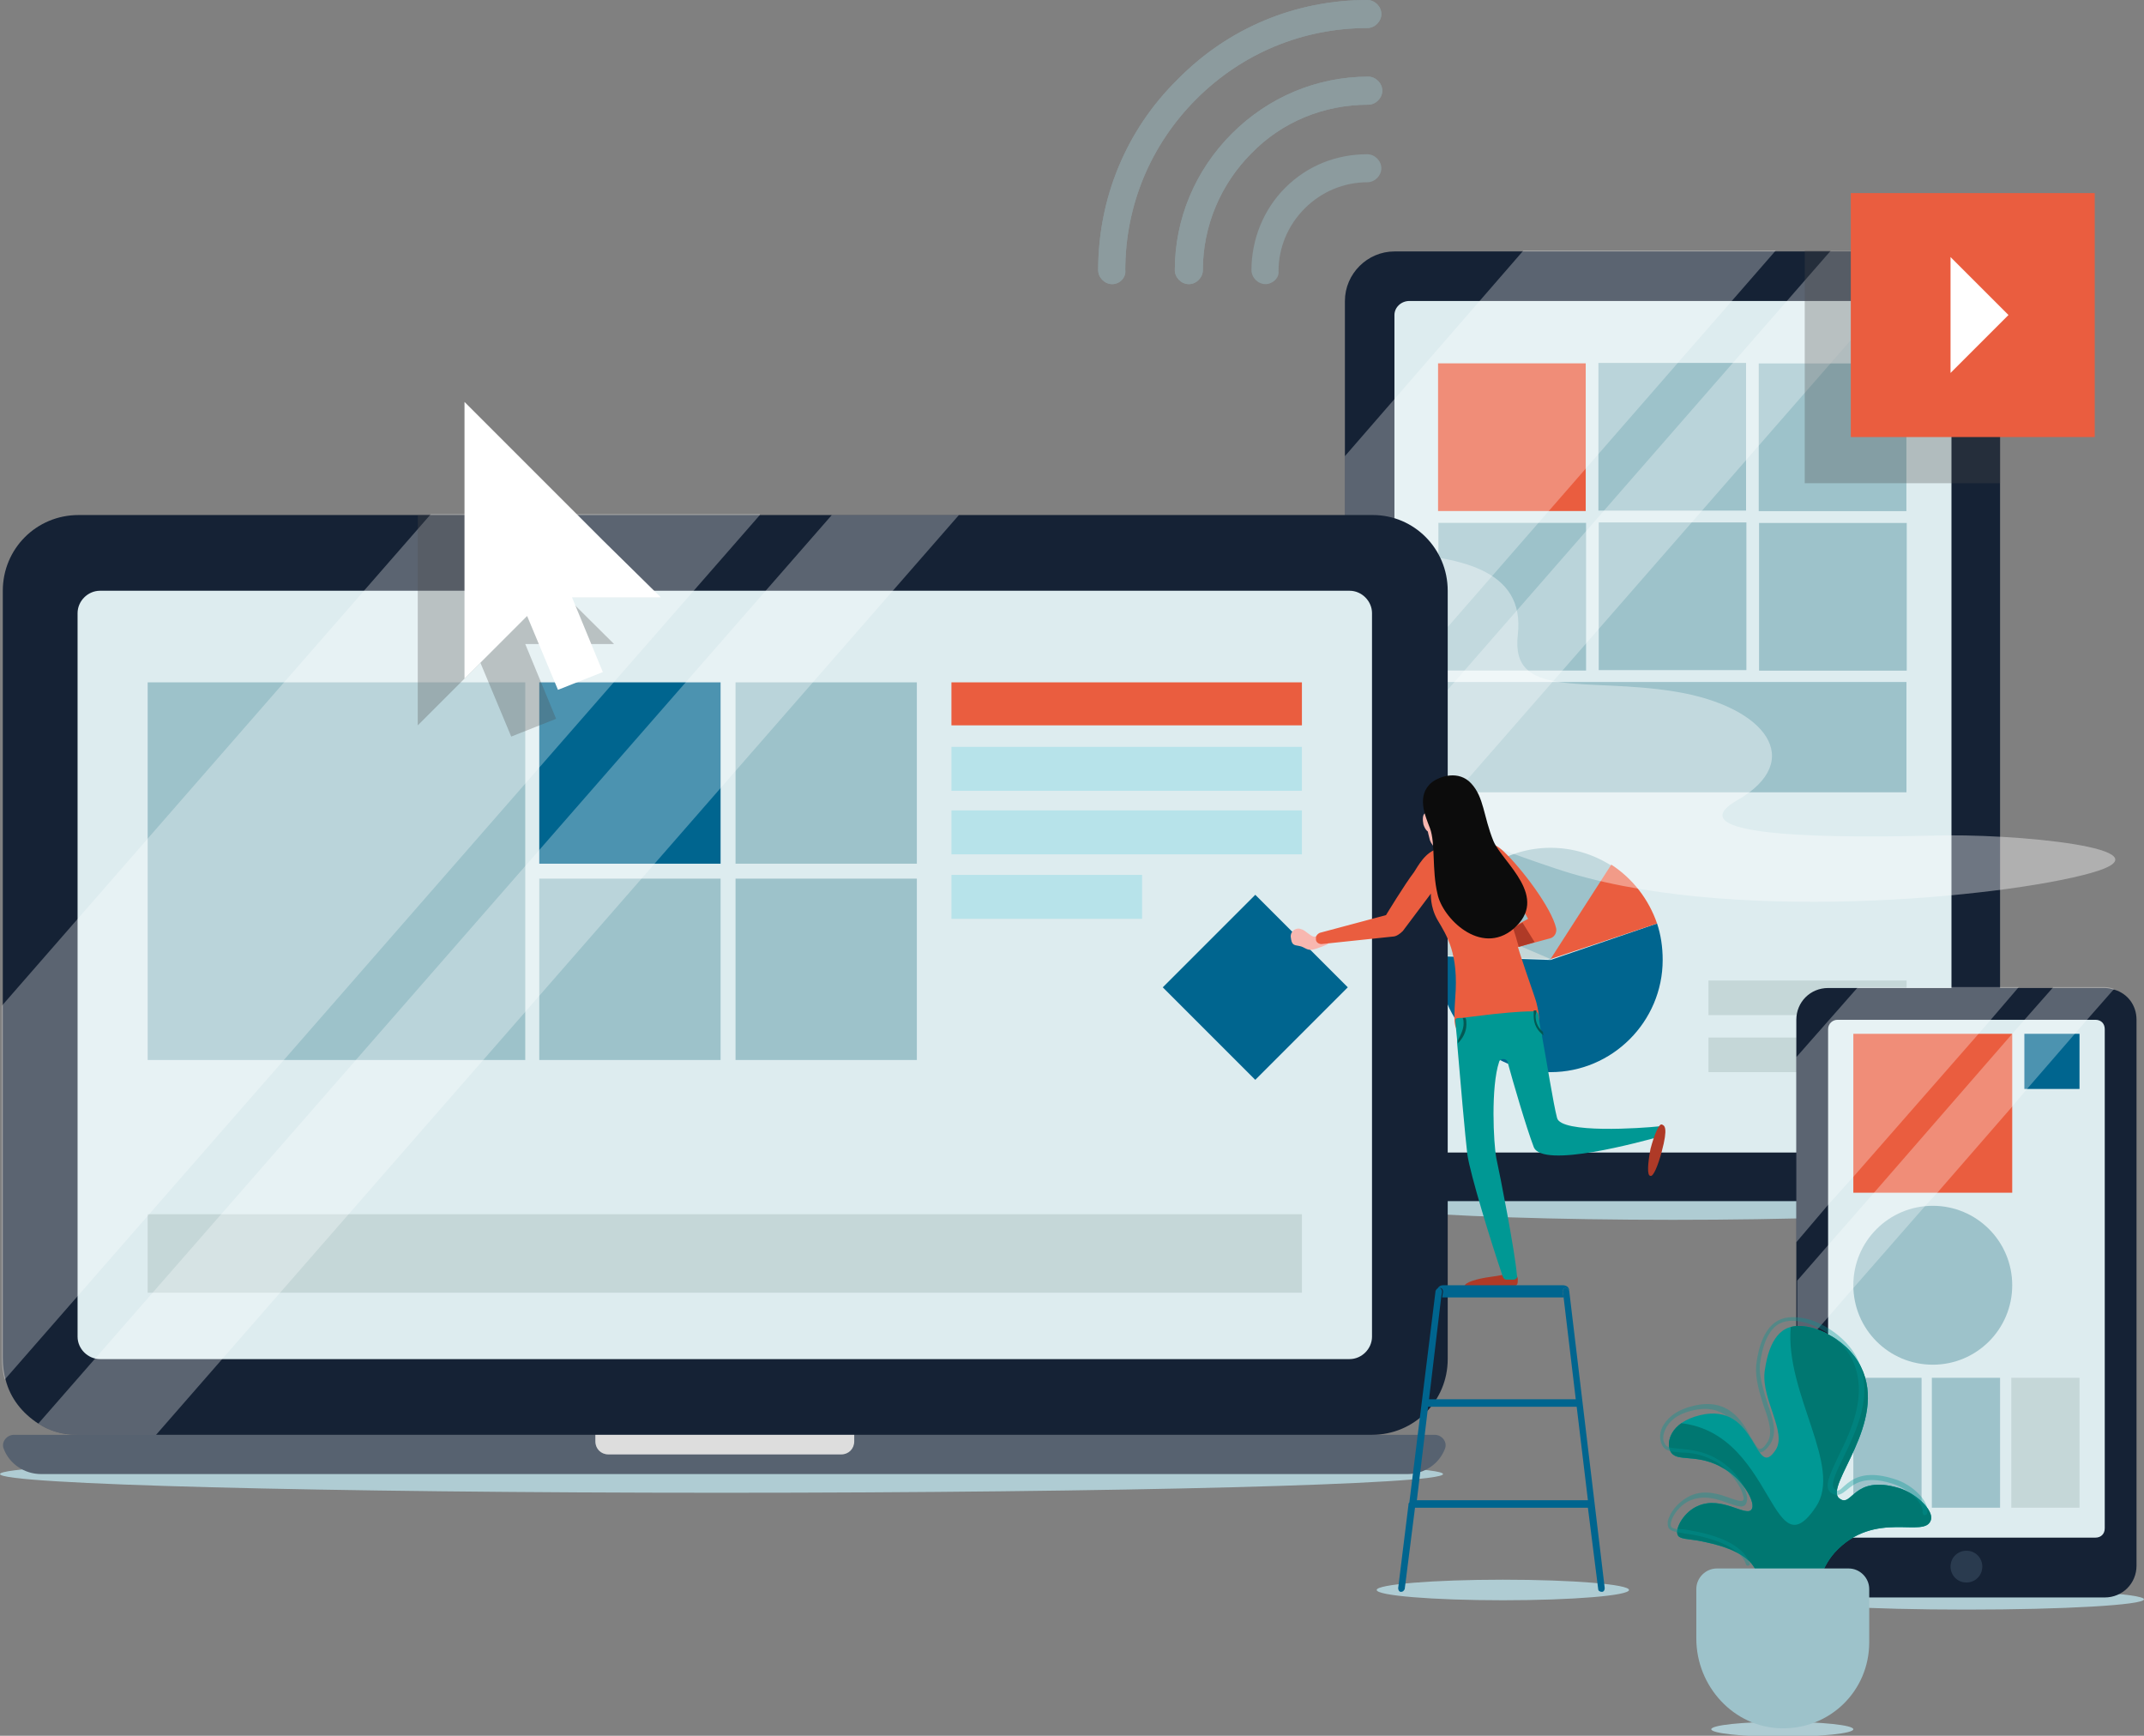
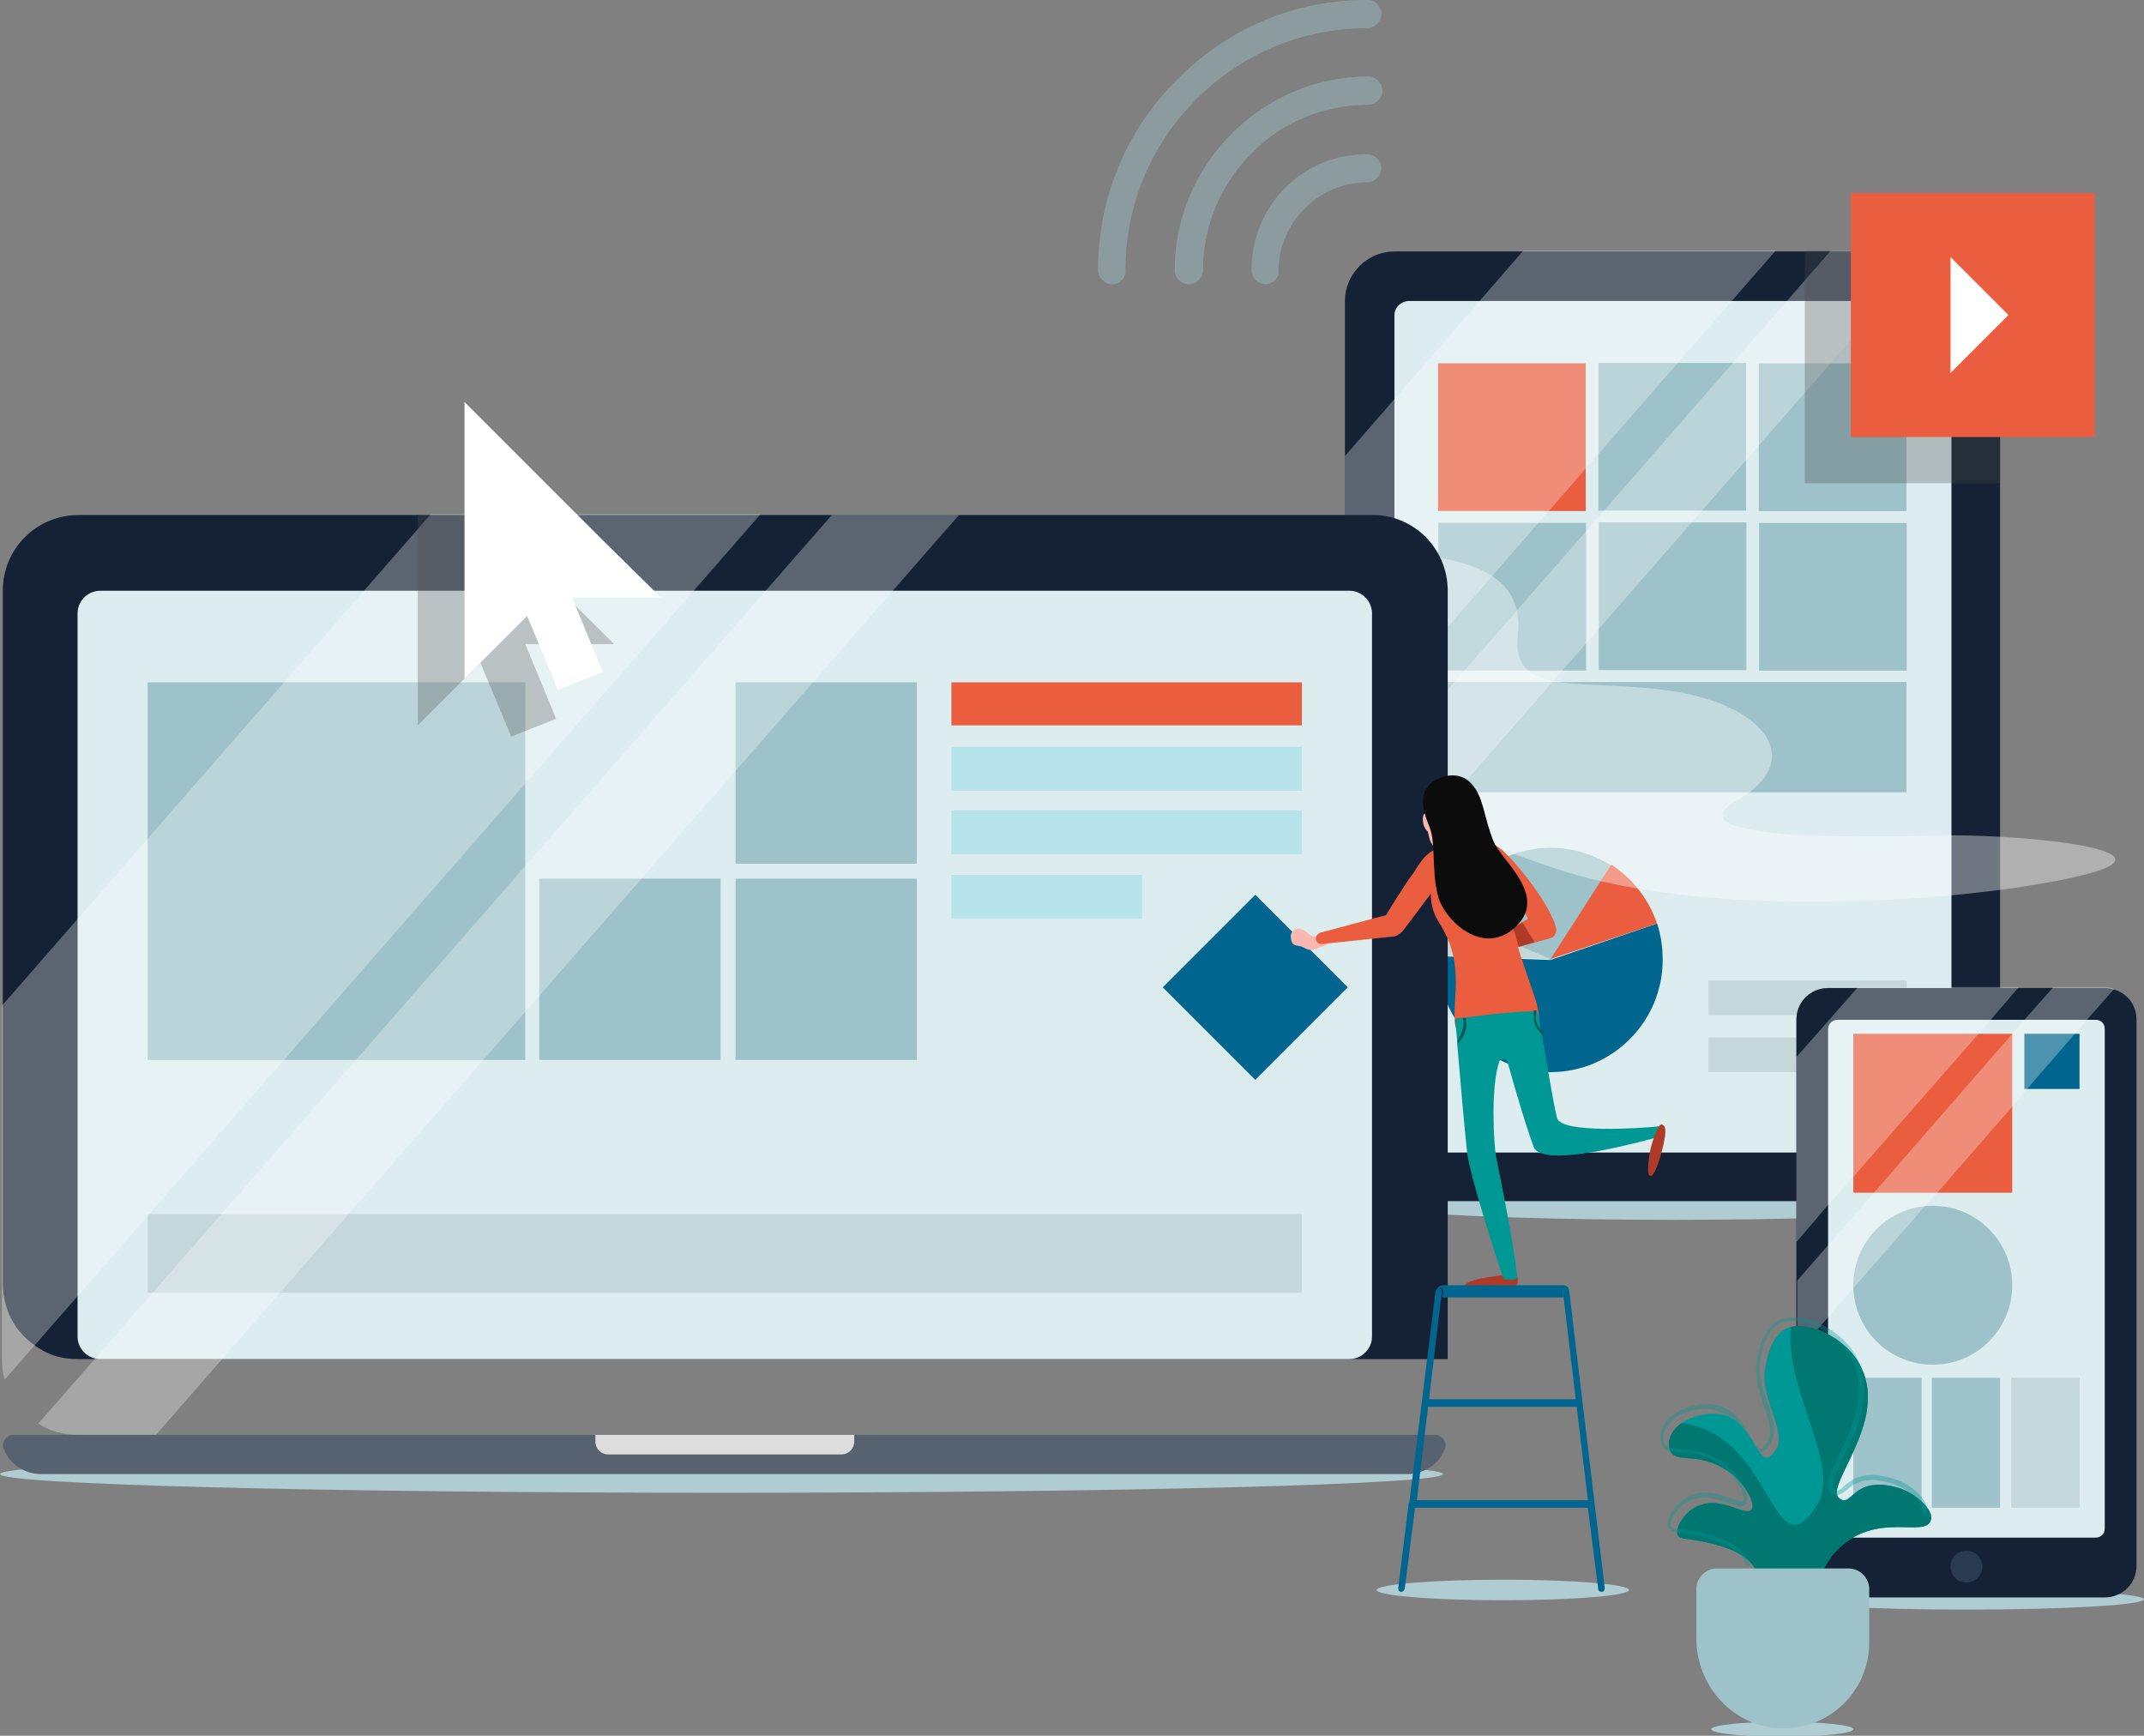
<svg xmlns="http://www.w3.org/2000/svg" xmlns:xlink="http://www.w3.org/1999/xlink" id="Layer_1" x="0px" y="0px" viewBox="0 0 229.4 185.7" style="enable-background:new 0 0 229.4 185.7;" xml:space="preserve">
  <rect x="0" y="0" width="229.4" height="185.7" fill="#808080" stroke="none" />
  <style type="text/css"> .st0{fill:#AFCCD3;} .st1{fill:#152235;} .st2{fill:#DDECEF;} .st3{fill:#9DC2CA;} .st4{fill:#EA5D3F;} .st5{fill:#00658F;} .st6{fill:#C5D7D8;} .st7{opacity:0.3;fill:#FFFFFF;} .st8{opacity:0.3;fill:#4C4C4C;} .st9{opacity:0.38;fill:#FFFFFF;} .st10{fill:#576270;} .st11{fill:#B7E3EA;} .st12{fill:#DDDDDD;} .st13{fill:#2A3B4F;} .st14{fill:#FFFFFF;} .st15{fill:#F8B7B0;} .st16{fill:#AF3A27;} .st17{fill:#009894;} .st18{fill:#0C0C0C;} .st19{fill:#035954;} .st20{opacity:0.3;} .st21{fill:#4C4C4C;} .st22{clip-path:url(#SVGID_2_);fill:#007771;} .st23{opacity:0.35;fill:#009894;} .st24{opacity:0.4;} </style>
  <g>
    <g>
      <ellipse class="st0" cx="179" cy="128.5" rx="35.1" ry="2" />
      <g>
        <path class="st1" d="M214,32.2v91c0,3-2.4,5.3-5.3,5.3h-59.5c-2.9,0-5.3-2.4-5.3-5.3v-91c0-2.9,2.4-5.3,5.3-5.3h59.5 C211.7,26.8,214,29.2,214,32.2z" />
        <path class="st2" d="M150.8,32.2h56.4c0.9,0,1.6,0.7,1.6,1.6v87.9c0,0.9-0.7,1.6-1.6,1.6h-56.4c-0.9,0-1.6-0.7-1.6-1.6V33.7 C149.2,32.9,149.9,32.2,150.8,32.2z" />
        <rect x="173.1" y="53.8" transform="matrix(6.123234e-17 -1 1 6.123234e-17 100.086 257.863)" class="st3" width="11.8" height="50.1" />
        <g>
          <rect x="153.9" y="55.9" transform="matrix(6.123234e-17 -1 1 6.123234e-17 98.003 225.636)" class="st3" width="15.8" height="15.8" />
          <rect x="171.1" y="55.9" transform="matrix(6.123234e-17 -1 1 6.123234e-17 115.158 242.791)" class="st3" width="15.8" height="15.8" />
          <rect x="188.2" y="55.9" transform="matrix(6.123234e-17 -1 1 6.123234e-17 132.314 259.947)" class="st3" width="15.8" height="15.8" />
        </g>
        <g>
          <rect x="153.9" y="38.8" transform="matrix(6.123234e-17 -1 1 6.123234e-17 115.067 208.572)" class="st4" width="15.8" height="15.8" />
          <rect x="171.1" y="38.8" transform="matrix(6.123234e-17 -1 1 6.123234e-17 132.223 225.727)" class="st3" width="15.8" height="15.8" />
          <rect x="188.2" y="38.8" transform="matrix(6.123234e-17 -1 1 6.123234e-17 149.378 242.882)" class="st3" width="15.8" height="15.8" />
        </g>
        <g>
          <path class="st3" d="M172.4,92.6c-1.9-1.2-4.1-1.9-6.5-1.9c-4.9,0-9.2,3-11,7.3l11,4.7L172.4,92.6z" />
          <path class="st5" d="M177.3,98.8l-11.4,3.9l-12-0.4c0,0.1,0,0.3,0,0.4c0,6.6,5.4,12,12,12c6.6,0,12-5.4,12-12 C177.9,101.3,177.7,100,177.3,98.8z" />
          <path class="st4" d="M177.3,98.8c-0.9-2.6-2.6-4.8-4.9-6.3l-6.5,10.1L177.3,98.8z" />
          <path class="st6" d="M154.9,97.9c-0.6,1.3-0.9,2.8-1,4.3l12,0.4L154.9,97.9z" />
        </g>
        <rect x="182.8" y="111" class="st6" width="21.2" height="3.7" />
        <rect x="182.8" y="104.9" class="st6" width="21.2" height="3.7" />
      </g>
      <polygon class="st7" points="190,26.8 143.9,79.7 143.9,48.8 163,26.8 " />
      <polygon class="st7" points="195.9,26.8 143.9,86.4 143.9,98.4 206.4,26.8 " />
    </g>
    <path class="st8" d="M214,32.2v19.5h-20.9V26.8h15.6C211.7,26.8,214,29.2,214,32.2z" />
    <path class="st9" d="M147.5,59.1c8.7,0.3,15.7,1.8,14.9,8.8c-0.8,7,7.2,4.5,16.9,6.1c9.7,1.6,13.9,7.4,6.6,11.6 c-7.3,4.2,12.2,4,20.8,3.8c8.6-0.3,26.3,1.4,17,4c-9.2,2.6-39.3,5.6-57.3-0.5c-18-6-23.6-11-34.2-9.2c-10.7,1.8-22.9,4.5-27.7,1.7 c-4.9-2.8-2.9-7.9,12.3-7.6c15.2,0.3,24.6-5.8,17.8-10C127.8,63.5,135.5,58.6,147.5,59.1z" />
    <g>
      <path class="st0" d="M0,157.7c0,1.1,34.5,2,77.2,2c42.6,0,77.2-0.9,77.2-2c0-1.1-34.5-2-77.2-2C34.5,155.7,0,156.6,0,157.7z" />
      <g>
        <path class="st10" d="M154.6,155c-0.6,1.6-2.2,2.7-4,2.7H4.4c-1.8,0-3.4-1.1-4-2.7c-0.3-0.7,0.3-1.5,1.1-1.5h152 C154.3,153.5,154.9,154.3,154.6,155z" />
-         <path class="st1" d="M154.9,63.2v82.2c0,4.5-3.6,8.1-8.1,8.1H8.3c-1.6,0-3-0.4-4.2-1.2c-1.7-1.1-3-2.7-3.5-4.7 c-0.2-0.7-0.3-1.5-0.3-2.3V63.2c0-4.5,3.6-8.1,8.1-8.1h138.5C151.3,55.1,154.9,58.7,154.9,63.2z" />
+         <path class="st1" d="M154.9,63.2v82.2H8.3c-1.6,0-3-0.4-4.2-1.2c-1.7-1.1-3-2.7-3.5-4.7 c-0.2-0.7-0.3-1.5-0.3-2.3V63.2c0-4.5,3.6-8.1,8.1-8.1h138.5C151.3,55.1,154.9,58.7,154.9,63.2z" />
        <path class="st2" d="M8.3,143V65.6c0-1.3,1.1-2.4,2.4-2.4h133.7c1.3,0,2.4,1.1,2.4,2.4V143c0,1.3-1.1,2.4-2.4,2.4H10.7 C9.4,145.4,8.3,144.3,8.3,143z" />
        <g>
          <rect x="15.8" y="73" class="st3" width="40.4" height="40.4" />
-           <rect x="57.7" y="73" class="st5" width="19.4" height="19.4" />
          <rect x="78.7" y="73" class="st3" width="19.4" height="19.4" />
          <rect x="101.8" y="73" class="st4" width="37.5" height="4.6" />
          <rect x="101.8" y="79.9" class="st11" width="37.5" height="4.7" />
          <rect x="101.8" y="86.7" class="st11" width="37.5" height="4.7" />
          <rect x="101.8" y="93.6" class="st11" width="20.4" height="4.7" />
          <rect x="57.7" y="94" class="st3" width="19.4" height="19.4" />
          <rect x="78.7" y="94" class="st3" width="19.4" height="19.4" />
          <rect x="15.8" y="129.9" class="st6" width="123.5" height="8.4" />
        </g>
        <path class="st12" d="M91.4,153.5v0.7c0,0.8-0.6,1.4-1.4,1.4H65.1c-0.8,0-1.4-0.6-1.4-1.4v-0.7H91.4z" />
      </g>
      <path class="st7" d="M81.3,55.1L0.5,147.6c-0.2-0.7-0.3-1.5-0.3-2.3v-37.7l45.9-52.6H81.3z" />
      <path class="st7" d="M102.6,55.1l-85.9,98.4H8.3c-1.6,0-3-0.4-4.2-1.2l84.9-97.2H102.6z" />
    </g>
    <g>
      <ellipse class="st0" cx="210.4" cy="171.1" rx="19" ry="1.1" />
      <g>
        <path class="st1" d="M228.6,109.1v58.4c0,1.9-1.5,3.4-3.4,3.4h-29.6c-1.9,0-3.4-1.5-3.4-3.4v-58.4c0-1.9,1.5-3.4,3.4-3.4h29.6 c0.4,0,0.7,0.1,1.1,0.2C227.6,106.3,228.6,107.5,228.6,109.1z" />
        <path class="st2" d="M196.6,109.1h27.6c0.6,0,1,0.4,1,1v53.4c0,0.6-0.4,1-1,1h-27.6c-0.6,0-1-0.4-1-1v-53.4 C195.6,109.5,196.1,109.1,196.6,109.1z" />
        <g>
          <rect x="198.3" y="110.6" class="st4" width="17" height="17" />
          <path class="st3" d="M206.8,146L206.8,146c-4.7,0-8.5-3.8-8.5-8.5l0,0c0-4.7,3.8-8.5,8.5-8.5l0,0c4.7,0,8.5,3.8,8.5,8.5l0,0 C215.3,142.2,211.5,146,206.8,146z" />
          <path class="st13" d="M210.4,169.3L210.4,169.3c-1,0-1.7-0.8-1.7-1.7v0c0-1,0.8-1.7,1.7-1.7l0,0c1,0,1.7,0.8,1.7,1.7v0 C212.1,168.5,211.4,169.3,210.4,169.3z" />
          <rect x="198.3" y="147.4" class="st3" width="7.3" height="13.9" />
          <rect x="206.7" y="147.4" class="st3" width="7.3" height="13.9" />
          <rect x="215.2" y="147.4" class="st6" width="7.3" height="13.9" />
        </g>
        <rect x="216.6" y="110.6" class="st5" width="5.9" height="5.9" />
      </g>
      <polygon class="st7" points="216,105.6 213,109.1 211.7,110.6 198.3,125.9 195.6,128.9 192.2,132.9 192.2,113.1 198.8,105.6 " />
      <path class="st7" d="M226.2,105.8l-2.9,3.3l-1.3,1.5l-5.2,6l-1.6,1.9l-8,9.2L206,129v0l-7.7,8.8l-2.6,3l-3.4,3.9v-7.7l3.4-3.9 l4.9-5.6l14.7-16.9l1.4-1.6l3-3.4h5.5C225.6,105.6,225.9,105.7,226.2,105.8z" />
    </g>
    <g>
      <rect x="198" y="20.7" transform="matrix(6.123234e-17 -1 1 6.123234e-17 177.329 244.757)" class="st4" width="26.1" height="26.1" />
      <polygon class="st14" points="208.7,27.5 208.7,39.9 214.9,33.7 " />
    </g>
    <rect x="127.3" y="98.6" transform="matrix(0.707 -0.707 0.707 0.707 -35.299 125.917)" class="st5" width="14" height="14" />
    <g>
      <path class="st0" d="M147.3,170.1c0,0.6,6,1.1,13.5,1.1c7.5,0,13.5-0.5,13.5-1.1s-6-1.1-13.5-1.1 C153.4,169,147.3,169.5,147.3,170.1z" />
      <path class="st15" d="M141.8,100.4c0.1,0.3,0.3,0.6,0.3,0.6s-1.1,0.5-1.7,0.6c-0.6,0.1-0.8-0.3-1.4-0.4c-0.6-0.1-0.8-0.1-0.9-1 c0-0.7,0.7-1,1.1-0.8c0.5,0.1,1.1,0.9,1.5,0.8c0.4-0.1,1-0.2,1-0.2S141.8,100.1,141.8,100.4z" />
      <path class="st15" d="M156.6,92.5c-1.1,0.4-2,0-2.3-0.3c-0.3-0.2,0.4-0.7,0.6-1c0.1-0.1,0.1-0.4,0-0.6c-0.1-0.3-0.3-0.8-0.5-1.2 l2.2-0.9c0,0,0.2,1.1,0.3,1.6c0,0.1,0,0.1,0.1,0.2c0.1,0.2,0.4,0.3,1,0.5C158.7,91,157.7,92,156.6,92.5z" />
      <g>
        <path class="st15" d="M157,87.4c0,1.6,0,2.3-0.6,3c-0.5,0.7-1.1,1-1.6,1.1c-0.6,0-1.6-1-1.8-1.6c-0.2-0.7-0.6-2.4-0.5-4.1 c0-0.9,0.9-2,1.8-2.1C155.2,83.6,157,83.6,157,87.4z" />
        <path class="st15" d="M152.3,88.2c0.2,0.6,0.5,0.9,0.8,0.8c0.3-0.1,0.4-0.6,0.2-1.2c-0.2-0.6-0.5-0.9-0.8-0.8 C152.2,87.1,152.2,87.7,152.3,88.2z" />
        <path class="st15" d="M156.5,87.3c-0.2,0.6-0.1,1.1,0.2,1.2c0.3,0.1,0.7-0.3,0.8-0.8c0.2-0.6,0.1-1.1-0.2-1.2 S156.7,86.8,156.5,87.3z" />
      </g>
      <path class="st16" d="M159.5,136.6c1.6-0.2,2.9-0.7,2.9,0.3c0,0.8-0.1,0.8-2.8,1c-1.6,0.1-2.9,0.1-2.9-0.3 C156.7,137.2,158,136.8,159.5,136.6z" />
      <path class="st4" d="M160.9,91.1c1.9,1.8,5.1,6,5.6,8.2c0.1,0.5-0.2,1-0.7,1.1l-7,1.9c-0.2,0-0.3,0-0.4-0.2l-0.3-0.5 c-0.1-0.2,0-0.4,0.2-0.5l5.2-2.8c-1.5-2.8-2.6-3.4-2.6-3.4c0.2,3.5,3.3,11.5,3.5,12.4c0.3,1.2,0.4,2.1,0,2.2 c-1.3,0.3-4.3,0.4-7,0.9c-1.9,0.3-1.9-0.4-1.7-3.6c0.4-4.8-0.9-6.7-1.9-8.4c-0.8-1.4-0.7-2.8-0.7-2.8l-3,4 c-0.3,0.3-0.7,0.6-1.1,0.6l-7.6,0.8c-0.3,0-0.6-0.2-0.6-0.5l0-0.2c0-0.2,0.2-0.4,0.4-0.5l7.1-1.9c0,0,2-3.3,3-4.6 c0.4-0.6,1.2-2.2,2.6-2.5C158.9,90.1,159.5,89.8,160.9,91.1z" />
      <path class="st17" d="M155.7,109.2c0,0,0.1,0.8,0.2,2c0,0.1,0,0.2,0,0.3c0.3,3.6,0.9,10.4,1.1,12c0.3,2.1,2.5,9.3,3.8,13.1 c0.1,0.2,0.2,0.3,0.4,0.3l0.7,0c0.3,0,0.5-0.2,0.4-0.5c-0.2-2.5-1.8-10.7-2.2-12.5c-0.3-1.6-0.6-7.6,0.3-10.3 c0.1-0.4,0.8-0.4,0.9,0c0.6,2.2,2,7,2.8,9.1c0.9,2.4,11.6-0.6,13.5-1.1c0.1,0,0.2-0.1,0.2-0.3l0-0.5c0-0.2-0.1-0.3-0.3-0.3 c-1.8,0.2-10.5,0.8-10.9-0.9c-0.4-1.5-1.1-6-1.6-8.7v0c0-0.1,0-0.3-0.1-0.4c-0.2-1.1-0.3-1.9-0.3-1.9s0-0.4-0.4-0.4h0 c-0.1,0-0.2,0-0.3,0c-0.4,0-1.4,0-4.2,0.3c-1.6,0.2-2.6,0.3-3.2,0.4c-0.1,0-0.2,0-0.3,0C155.8,108.9,155.7,109,155.7,109.2z" />
      <path class="st16" d="M176.6,122.9c0.4-1.5,0.9-2.7,1.2-2.6c0.3,0.1,0.7,0.3,0,2.9c-0.4,1.5-0.9,2.7-1.2,2.6 C176.2,125.8,176.3,124.5,176.6,122.9z" />
      <g>
        <g>
          <path class="st16" d="M161.9,99.3l1-0.6l1.3,2.1l-1.7,0.5C162.3,100.6,162.1,99.9,161.9,99.3z" />
        </g>
      </g>
      <path class="st18" d="M153,88.6c0.6,1.6,0.2,4.5,0.8,7c0.5,2.6,4.6,6.7,8.1,3.8c4-3.4-1.1-7.1-2.1-9.4c-1.1-2.7-1-4.7-2.4-6.2 c-1.3-1.4-3.3-0.8-4.2-0.1C151.5,85.1,152.5,87.3,153,88.6z" />
      <g>
        <g>
          <g>
            <path class="st5" d="M154.1,137.8c0.2,0,0.3,0.2,0.3,0.4l-0.1,0.6c0,0,0.1,0,0.1,0h12.8c0,0,0.1,0,0.1,0l-0.1-0.6 c0-0.2,0.1-0.4,0.3-0.4c0.2,0,0.3,0.1,0.4,0.3c0-0.4-0.3-0.6-0.7-0.6h-12.8c-0.4,0-0.6,0.3-0.7,0.6 C153.7,137.9,153.9,137.8,154.1,137.8z" />
          </g>
          <path class="st5" d="M167.9,138.1C167.9,138.1,167.9,138.1,167.9,138.1c-0.1-0.2-0.2-0.3-0.4-0.3c-0.2,0-0.3,0.2-0.3,0.4 l0.1,0.6l1.3,10.9h-15.7l1.3-10.9l0.1-0.6c0-0.2-0.1-0.4-0.3-0.4c-0.2,0-0.3,0.1-0.4,0.3c0,0,0,0,0,0l-2.8,22.6 c0,0.1-0.1,0.1-0.1,0.2c0,0,0,0.1,0,0.1l-1.1,8.9c0,0.2,0.1,0.4,0.3,0.4c0,0,0,0,0,0c0.2,0,0.3-0.1,0.4-0.3l1.1-8.7h18.5 l1.1,8.7c0,0.2,0.2,0.3,0.4,0.3c0,0,0,0,0,0c0.2,0,0.3-0.2,0.3-0.4L167.9,138.1z M151.6,160.5l1.2-10h15.9l1.2,10H151.6z" />
        </g>
      </g>
      <path class="st19" d="M156.6,109.5c0-0.2,0-0.4-0.1-0.6c0.1,0,0.2,0,0.3,0c0.1,0.2,0.1,0.4,0.1,0.7c0,0.8-0.4,1.5-0.9,2 c0-0.1,0-0.2,0-0.3C156.3,110.7,156.6,110.1,156.6,109.5z" />
      <path class="st19" d="M164.1,108.1c0.1,0,0.2,0,0.3,0c0,0.2-0.1,0.4-0.1,0.6c0,0.7,0.3,1.3,0.8,1.7c0,0.1,0,0.3,0.1,0.4 c-0.7-0.5-1.1-1.2-1.1-2.1C164.1,108.5,164.1,108.3,164.1,108.1z" />
    </g>
    <g class="st20">
      <g>
        <polygon class="st21" points="56.2,68.9 59.5,76.9 54.7,78.8 51.4,70.9 44.7,77.6 44.7,55.1 51.8,55.1 65.7,68.9 " />
        <polygon class="st21" points="44.7,77.6 44.7,77.6 44.7,77.6 " />
      </g>
    </g>
    <g>
      <g>
        <g>
          <polygon class="st14" points="70.7,63.9 64.5,57.8 54.4,47.7 49.7,43 49.7,49.8 49.7,60.4 49.7,60.4 49.7,60.4 49.7,72.6 56.4,65.9 59.7,73.8 64.5,71.9 61.2,63.9 " />
        </g>
        <polygon class="st14" points="49.7,72.6 49.7,72.6 49.7,72.6 " />
      </g>
    </g>
    <g>
      <g>
        <ellipse class="st0" cx="190.7" cy="185" rx="7.6" ry="0.8" />
        <g>
          <path class="st17" d="M194.2,171.4c0.1-1.3,0.6-3.6,2.1-5.3c4.3-4.7,9.7-1.4,10.3-3.5c0.3-1-1.5-2.8-3.4-3.4 c-5-1.5-5,2.2-6.4,1.1c-1.7-1.3,5.3-8.1,2.3-14.1c-1.5-3.1-5.9-5.2-8.1-4c-1.8,1-2.1,4-2.2,4.6c-0.3,3,2.4,6.4,1.2,8.3 c-2.3,3.5-1.9-5.2-8.1-3.7c-3.3,0.8-3.6,3-3.2,3.8c0.6,1.4,2.9,0.1,5.9,2c2.1,1.3,3.3,3.7,2.8,4.3c-0.6,0.8-3.2-1.5-5.7-0.4 c-1.5,0.6-2.5,2.4-2.2,3.1c0.2,0.5,1.1,0.4,2.6,0.7c0.9,0.2,4.9,0.9,5.8,3.2c0.2,0.4,0.5,1.5-0.5,3.3H194.2z" />
          <g>
            <defs>
              <path id="SVGID_1_" d="M194.2,171.4c0.1-1.3,0.6-3.6,2.1-5.3c4.3-4.7,9.7-1.4,10.3-3.5c0.3-1-1.5-2.8-3.4-3.4 c-5-1.5-5,2.2-6.4,1.1c-1.7-1.3,5.3-8.1,2.3-14.1c-1.5-3.1-5.9-5.2-8.1-4c-1.8,1-2.1,4-2.2,4.6c-0.3,3,2.4,6.4,1.2,8.3 c-2.3,3.5-1.9-5.2-8.1-3.7c-3.3,0.8-3.6,3-3.2,3.8c0.6,1.4,2.9,0.1,5.9,2c2.1,1.3,3.3,3.7,2.8,4.3c-0.6,0.8-3.2-1.5-5.7-0.4 c-1.5,0.6-2.5,2.4-2.2,3.1c0.2,0.5,1.1,0.4,2.6,0.7c0.9,0.2,4.9,0.9,5.8,3.2c0.2,0.4,0.5,1.5-0.5,3.3H194.2z" />
            </defs>
            <clipPath id="SVGID_2_">
              <use xlink:href="#SVGID_1_" style="overflow:visible;" />
            </clipPath>
            <path class="st22" d="M204.4,199.1c0.3-3.1,1.3-8.4,4.8-12.2c9.9-10.8,22.5-3.1,23.8-8.2c0.7-2.4-3.4-6.5-8-7.9 c-11.5-3.4-11.6,5-14.8,2.5c-3.9-3.1,12.2-18.7,5.4-32.7c-3.5-7.1-13.6-12-18.9-9.2c-4.2,2.2-5,9.2-5.1,10.6 c-0.6,7.1,5.6,14.9,2.7,19.2c-5.4,8.1-4.3-12.1-18.9-8.6c-7.6,1.8-8.3,6.9-7.4,8.8c1.5,3.1,6.8,0.2,13.7,4.5 c4.8,3,7.6,8.5,6.4,10c-1.3,1.8-7.4-3.5-13.3-1c-3.5,1.5-5.9,5.5-5.2,7.2c0.5,1.2,2.5,0.9,6,1.6c2,0.4,11.3,2.1,13.4,7.5 c0.4,1,1.1,3.5-1.1,7.7H204.4z" />
          </g>
          <path class="st3" d="M200,175.7c0,5.2-4.2,9.3-9.4,9.2c-5.1-0.1-9.1-4.5-9.1-9.6v-5.3c0-1.2,1-2.2,2.2-2.2h14.1 c1.2,0,2.2,1,2.2,2.2V175.7z" />
        </g>
      </g>
      <path class="st23" d="M187,167.5c-0.1,0-0.2-0.1-0.2-0.2c-0.5-1.4-2.5-2.5-5.6-3.1c-0.5-0.1-0.9-0.1-1.2-0.2 c-0.8-0.1-1.3-0.2-1.5-0.6c-0.1-0.3-0.1-0.7,0.1-1.1c0.3-0.8,1.2-1.8,2.3-2.3c1.6-0.7,3.2-0.1,4.3,0.3c0.6,0.2,1.2,0.4,1.3,0.2 c0.1-0.1,0.1-0.3,0-0.5c-0.2-1-1.3-2.5-2.7-3.5c-1.5-0.9-2.8-1.1-3.9-1.1c-1-0.1-1.8-0.1-2.1-0.9c-0.2-0.4-0.3-1.1,0.1-1.9 c0.4-0.7,1.2-1.7,3.3-2.2c3.7-0.9,5.2,1.6,6.1,3.3c0.4,0.6,0.7,1.3,1,1.3c0.2,0,0.4-0.1,0.8-0.7c0.6-0.9,0.2-2.3-0.4-3.9 c-0.4-1.3-0.9-2.8-0.8-4.3c0.1-0.9,0.5-3.8,2.3-4.8c0.9-0.5,2.1-0.5,3.5-0.1c2.1,0.7,4.1,2.3,5,4.1c1.9,3.8-0.1,7.8-1.5,10.7 c-0.8,1.6-1.4,2.9-0.9,3.3c0.3,0.3,0.5,0.2,1-0.3c0.8-0.7,2.1-1.8,5.3-0.8c2.1,0.6,3.9,2.5,3.6,3.7c0,0.1-0.2,0.2-0.3,0.2 c-0.1,0-0.2-0.2-0.2-0.3c0.2-0.8-1.3-2.5-3.3-3.1c-2.9-0.9-4.1,0.1-4.8,0.7c-0.5,0.4-1,0.8-1.7,0.3c-0.8-0.6-0.1-2,0.8-3.9 c1.4-2.8,3.2-6.7,1.5-10.3c-0.8-1.7-2.7-3.2-4.7-3.9c-1.2-0.4-2.3-0.4-3.1,0c-1.7,0.9-2,3.8-2.1,4.4c-0.1,1.3,0.4,2.7,0.8,4.1 c0.6,1.7,1.1,3.2,0.3,4.4c-0.4,0.6-0.8,0.9-1.2,0.9c0,0,0,0,0,0c-0.6,0-1-0.7-1.5-1.5c-1-1.6-2.3-3.8-5.6-3 c-1.8,0.4-2.6,1.3-2.9,2c-0.3,0.6-0.3,1.2-0.1,1.5c0.2,0.5,0.7,0.5,1.7,0.6c1,0.1,2.5,0.2,4.1,1.2c1.7,1,2.8,2.7,3,3.8 c0.1,0.4,0,0.7-0.1,0.9c-0.3,0.5-1,0.2-1.9-0.1c-1.1-0.4-2.5-0.9-4-0.3c-1,0.4-1.7,1.3-2,2c-0.1,0.3-0.2,0.6-0.1,0.8 c0.1,0.2,0.4,0.3,1.1,0.3c0.3,0,0.8,0.1,1.3,0.2c3.3,0.6,5.4,1.8,6,3.4C187.3,167.3,187.2,167.5,187,167.5 C187,167.5,187,167.5,187,167.5z" />
    </g>
    <g class="st24">
      <g>
        <path class="st3" d="M119,30.4c-0.8,0-1.5-0.7-1.5-1.5c0-7.7,3-15,8.5-20.4C131.4,3,138.6,0,146.3,0c0,0,0,0,0,0 c0.8,0,1.5,0.7,1.5,1.5c0,0.8-0.7,1.5-1.5,1.5h0c0,0,0,0,0,0c-6.9,0-13.4,2.7-18.3,7.6c-4.9,4.9-7.6,11.4-7.6,18.3 C120.5,29.7,119.8,30.4,119,30.4L119,30.4z" />
        <path class="st3" d="M119,30.4c-0.8,0-1.5-0.7-1.5-1.5c0-7.7,3-15,8.5-20.4C131.4,3,138.6,0,146.3,0c0,0,0,0,0,0 c0.8,0,1.5,0.7,1.5,1.5c0,0.8-0.7,1.5-1.5,1.5h0c0,0,0,0,0,0c-6.9,0-13.4,2.7-18.3,7.6c-4.9,4.9-7.6,11.4-7.6,18.3 C120.5,29.7,119.8,30.4,119,30.4L119,30.4z" />
        <path class="st3" d="M127.2,30.4c-0.8,0-1.5-0.7-1.5-1.5c0-5.5,2.2-10.7,6.1-14.6c3.9-3.9,9.1-6.1,14.6-6.1 c0.8,0,1.5,0.7,1.5,1.5s-0.7,1.5-1.5,1.5c-4.7,0-9.2,1.8-12.5,5.2c-3.3,3.3-5.2,7.8-5.2,12.5C128.7,29.7,128,30.4,127.2,30.4z" />
        <path class="st3" d="M135.4,30.4c-0.8,0-1.5-0.7-1.5-1.5c0-3.3,1.3-6.5,3.6-8.8c2.4-2.4,5.5-3.6,8.8-3.6c0.8,0,1.5,0.7,1.5,1.5 s-0.7,1.5-1.5,1.5c-2.5,0-4.9,1-6.7,2.8c-1.8,1.8-2.8,4.2-2.8,6.7C136.9,29.7,136.2,30.4,135.4,30.4z" />
        <path class="st3" d="M127.2,30.4c-0.8,0-1.5-0.7-1.5-1.5c0-5.5,2.2-10.7,6.1-14.6c3.9-3.9,9.1-6.1,14.6-6.1 c0.8,0,1.5,0.7,1.5,1.5s-0.7,1.5-1.5,1.5c-4.7,0-9.2,1.8-12.5,5.2c-3.3,3.3-5.2,7.8-5.2,12.5C128.7,29.7,128,30.4,127.2,30.4z" />
      </g>
    </g>
  </g>
</svg>